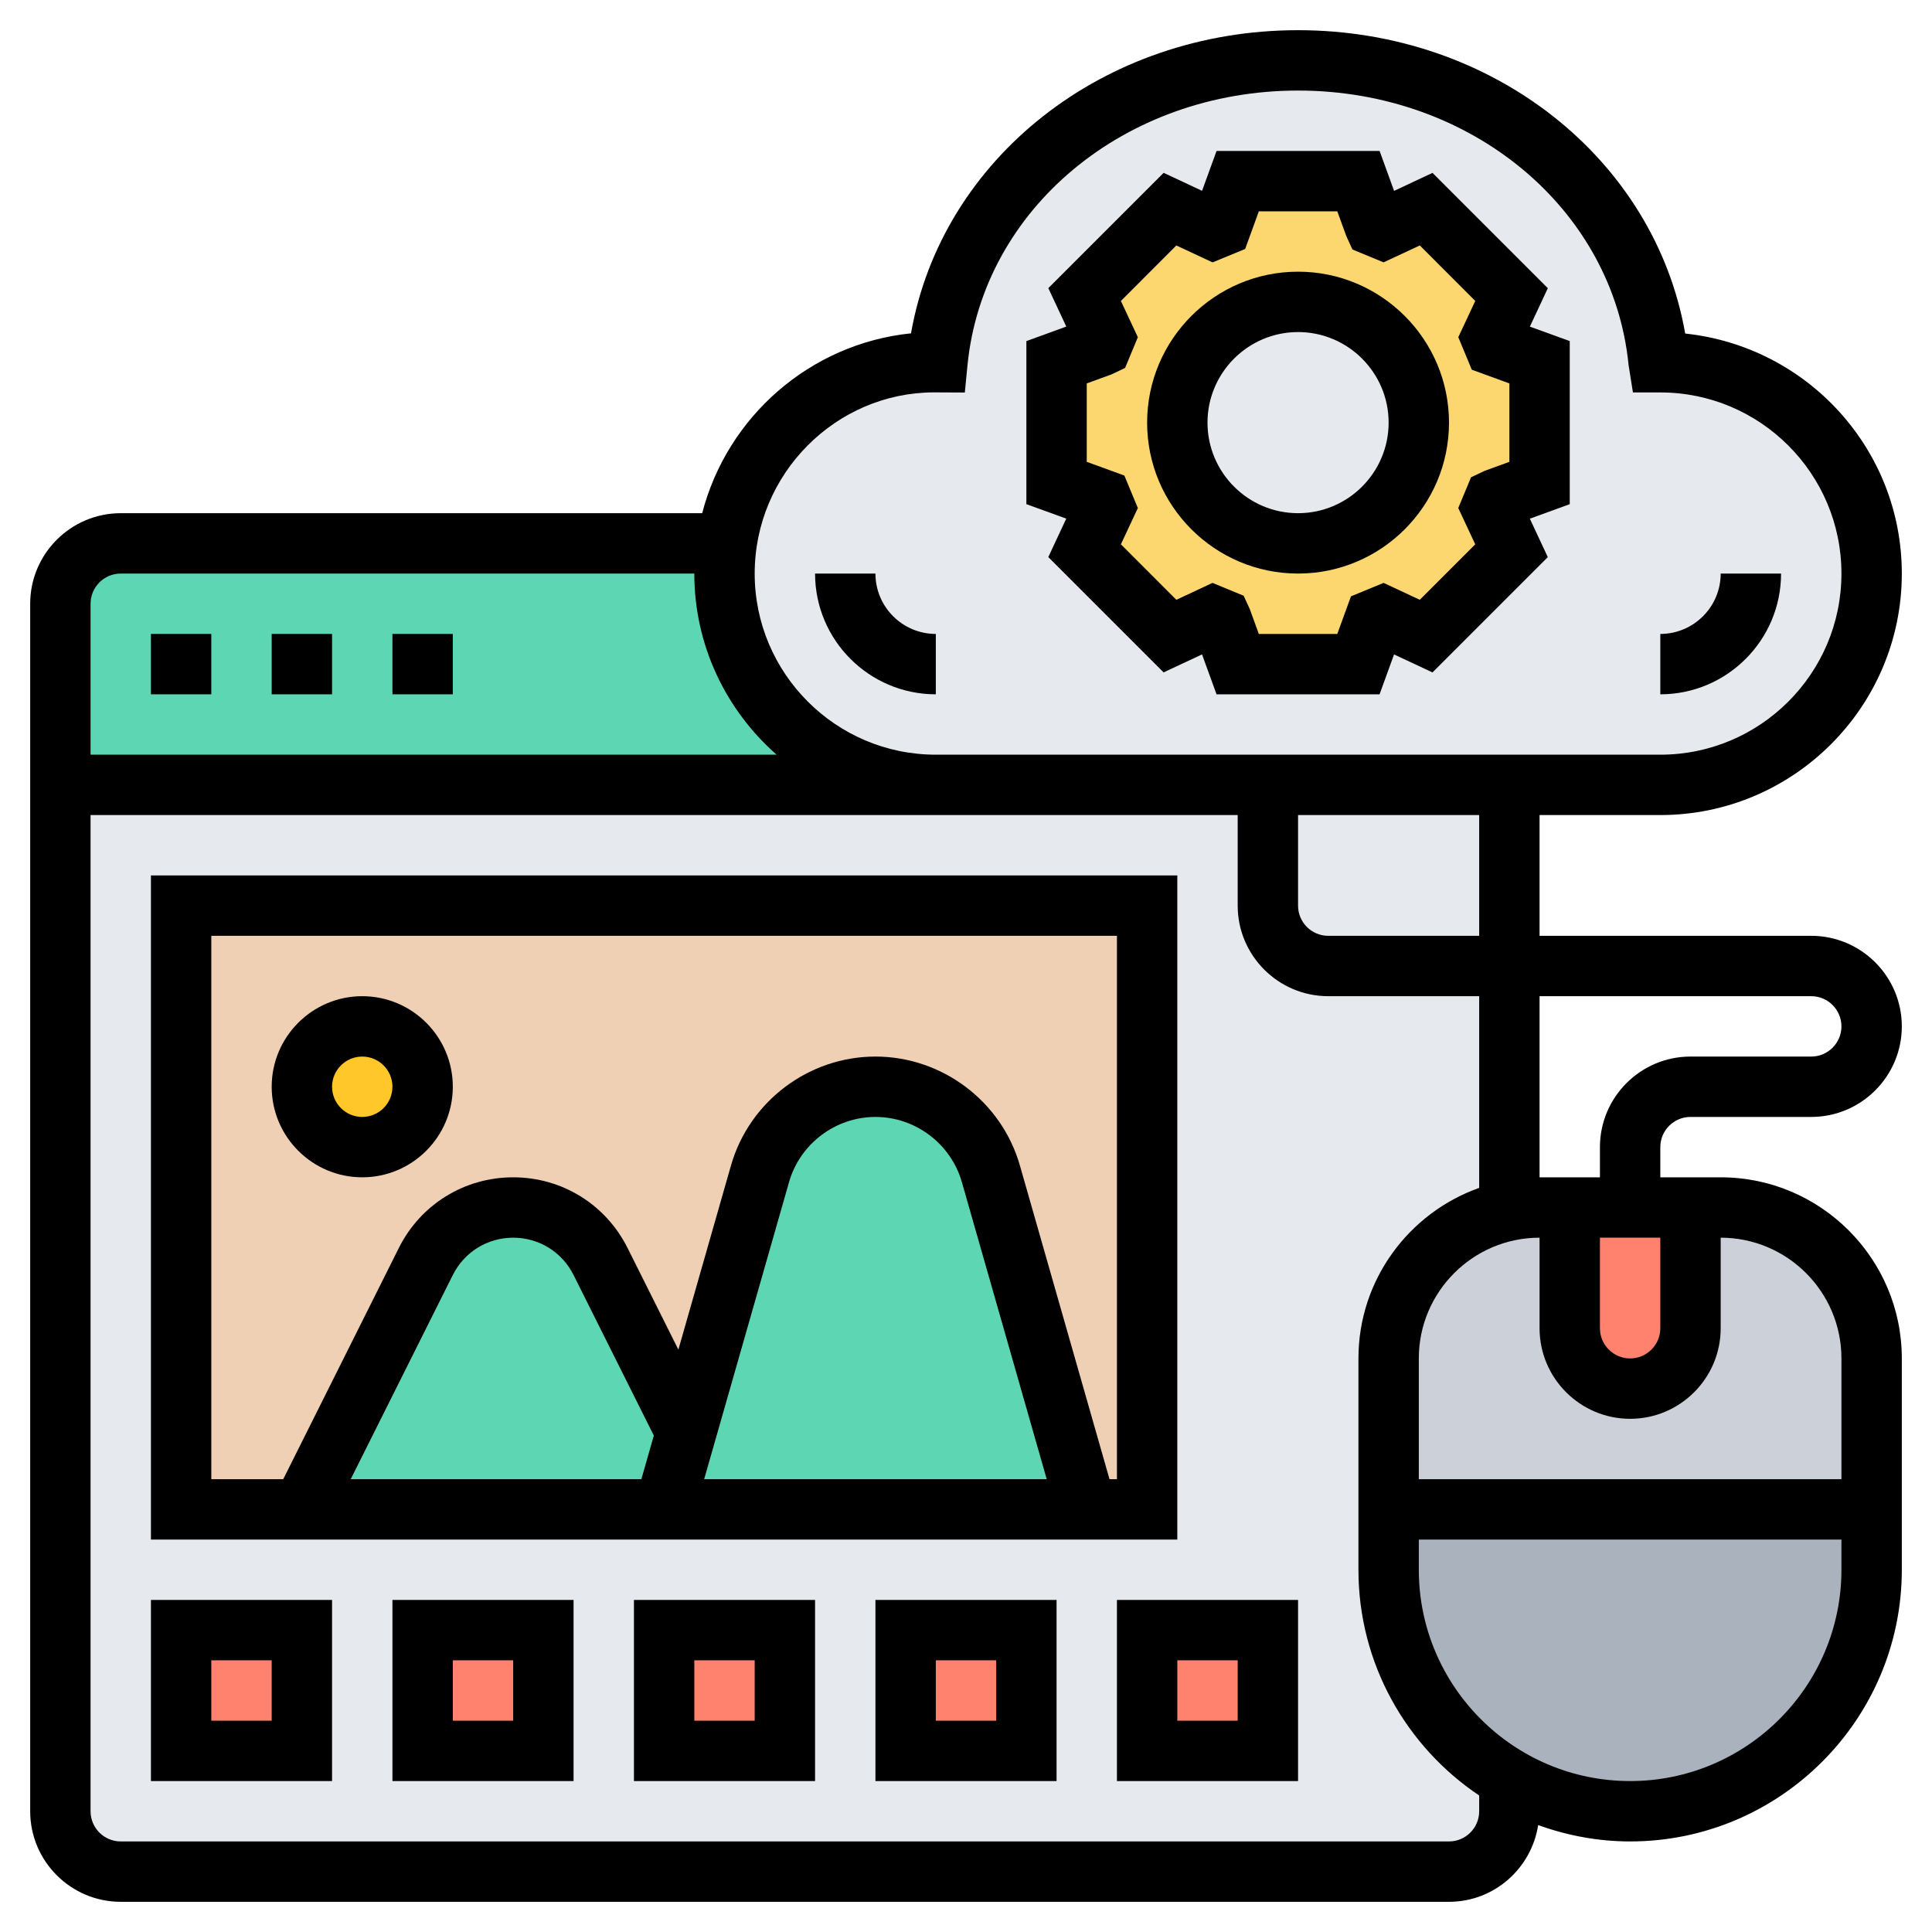
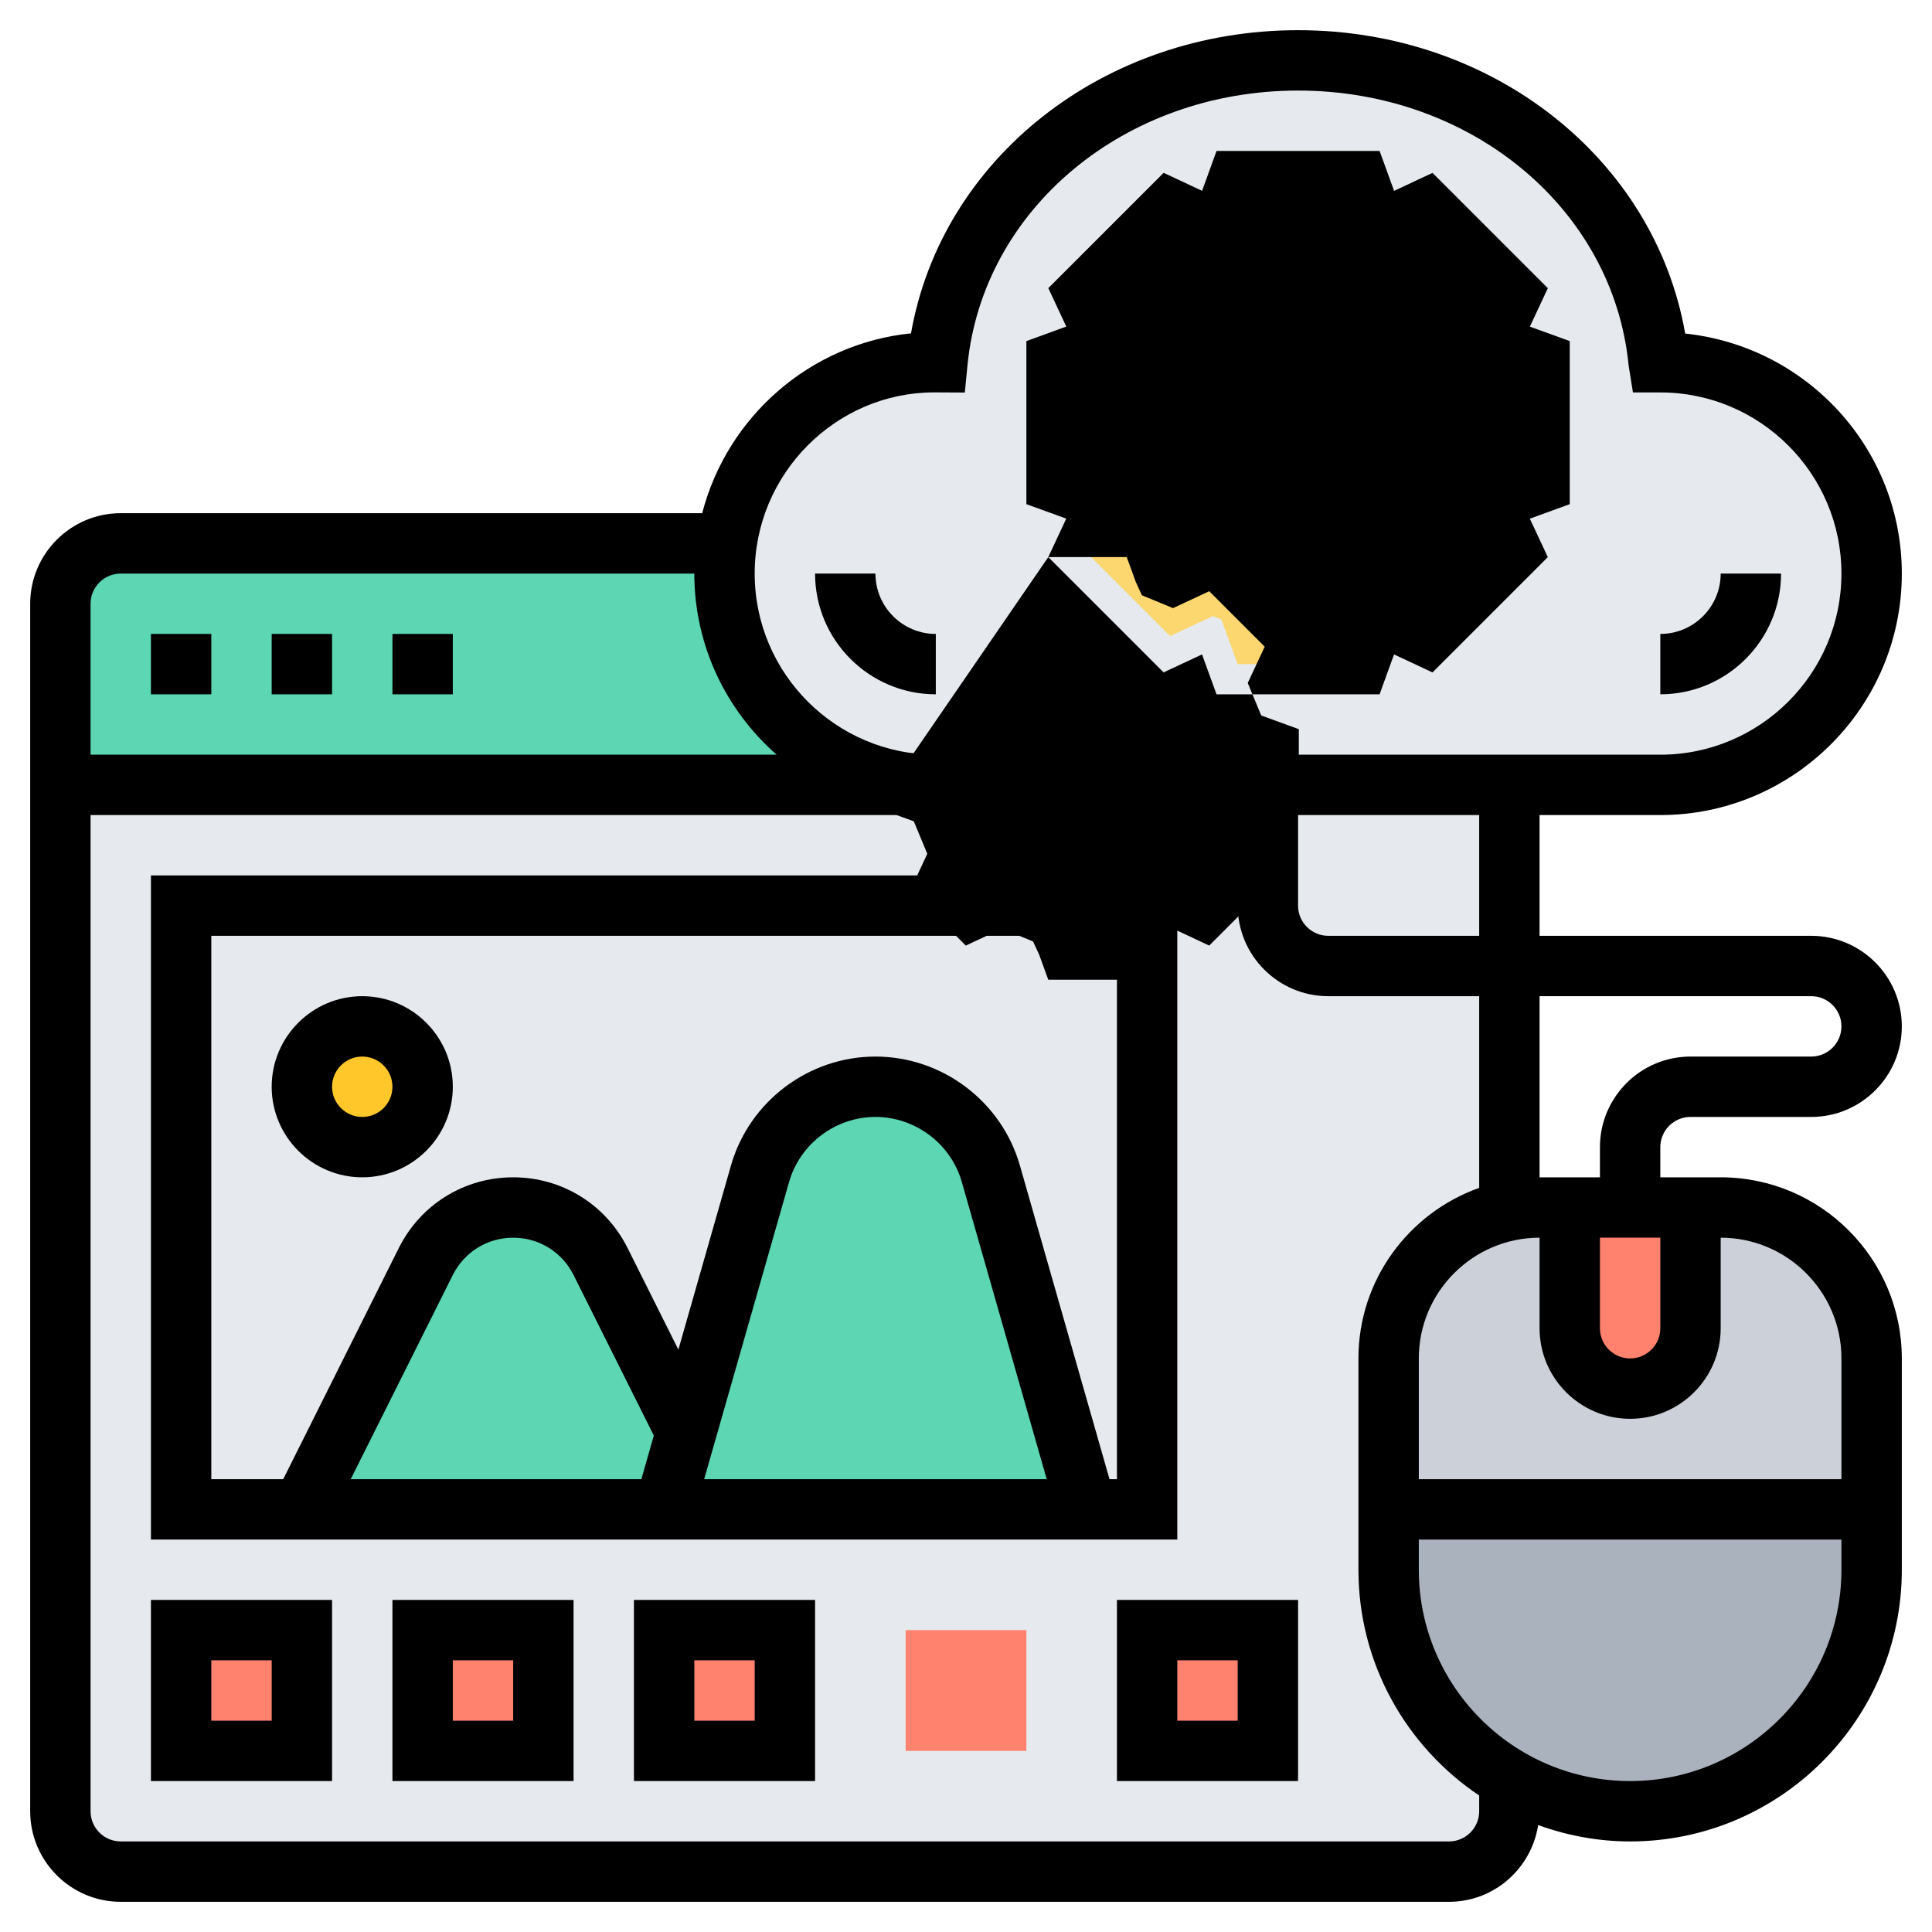
<svg xmlns="http://www.w3.org/2000/svg" id="Layer_5" enable-background="new 0 0 64 64" height="512" viewBox="0 0 64 64" width="512">
  <g>
    <g>
      <g>
        <path d="m2 26v34c0 1.1.9 2 2 2h44c1.1 0 2-.9 2-2v-34z" fill="#e6e9ed" />
      </g>
      <g>
-         <path d="m6 30h32v20h-32z" fill="#f0d0b4" />
-       </g>
+         </g>
      <g>
        <path d="m2 26v-6c0-1.1.9-2 2-2h20.07.01c-.06.32-.08.66-.08 1 0 3.87 3.13 7 7 7z" fill="#5cd6b3" />
      </g>
      <g>
        <path d="m62 50v2c0 4.42-3.58 8-8 8-1.46 0-2.83-.39-4-1.07-2.39-1.38-4-3.97-4-6.93v-2z" fill="#aab2bd" />
      </g>
      <g>
        <path d="m52 40v4c0 .55.22 1.05.59 1.41.36.37.86.59 1.41.59 1.1 0 2-.9 2-2v-4h1c2.76 0 5 2.24 5 5v5h-16v-5c0-2.42 1.72-4.44 4-4.9.32-.07.66-.1 1-.1z" fill="#ccd1d9" />
      </g>
      <g>
        <path d="m6 54h4v4h-4z" fill="#ff826e" />
      </g>
      <g>
        <path d="m14 54h4v4h-4z" fill="#ff826e" />
      </g>
      <g>
        <path d="m22 54h4v4h-4z" fill="#ff826e" />
      </g>
      <g>
        <path d="m30 54h4v4h-4z" fill="#ff826e" />
      </g>
      <g>
        <path d="m38 54h4v4h-4z" fill="#ff826e" />
      </g>
      <g>
        <path d="m56 40v4c0 1.1-.9 2-2 2-.55 0-1.05-.22-1.41-.59-.37-.36-.59-.86-.59-1.41v-4z" fill="#ff826e" />
      </g>
      <g>
        <path d="m19.89 41.79 2.84 5.66-.73 2.55h-12l4.11-8.21c.54-1.1 1.66-1.79 2.89-1.79s2.35.69 2.89 1.79z" fill="#5cd6b3" />
      </g>
      <g>
        <path d="m22.73 47.45 2.45-8.57c.48-1.7 2.04-2.88 3.82-2.88.89 0 1.72.3 2.4.8.67.51 1.18 1.23 1.42 2.08l3.18 11.12h-14z" fill="#5cd6b3" />
      </g>
      <g>
        <circle cx="12" cy="36" fill="#ffc729" r="2" />
      </g>
      <g>
        <path d="m55 12c3.87 0 7 3.13 7 7s-3.13 7-7 7h-5-18-1c-3.87 0-7-3.13-7-7 0-.34.02-.68.08-1 .48-3.4 3.39-6 6.92-6h.05c.56-5.6 5.69-10 11.95-10s11.39 4.4 11.95 10z" fill="#e6e9ed" />
      </g>
      <g>
        <path d="m51 12v4l-1.48.54c-.04.09-.07.19-.11.28l.66 1.42-2.83 2.83-1.42-.66c-.09.04-.19.07-.28.11l-.54 1.48h-4l-.54-1.48c-.09-.04-.19-.07-.28-.11l-1.42.66-2.83-2.83.66-1.42c-.04-.09-.07-.19-.11-.28l-1.48-.54v-4l1.48-.54c.04-.09.07-.19.11-.28l-.66-1.42 2.83-2.83 1.42.66c.09-.04.19-.07.28-.11l.54-1.48h4l.54 1.48c.09.04.19.07.28.11l1.42-.66 2.83 2.83-.66 1.42c.04.09.07.19.11.28zm-4 2c0-2.21-1.79-4-4-4s-4 1.79-4 4 1.79 4 4 4 4-1.79 4-4z" fill="#fcd770" />
      </g>
    </g>
    <g>
-       <path d="m34.726 18.454 3.82 3.82 1.273-.596.48 1.322h5.401l.48-1.321 1.273.596 3.82-3.82-.595-1.273 1.322-.481v-5.402l-1.321-.479.595-1.273-3.82-3.82-1.273.596-.48-1.323h-5.401l-.48 1.321-1.273-.596-3.82 3.82.595 1.273-1.322.481v5.402l1.321.479zm1.274-5.753.823-.3.447-.212.423-1.019-.562-1.2 1.837-1.838 1.2.56 1.08-.445.453-1.247h2.599l.299.823.203.442 1.031.426 1.2-.56 1.837 1.838-.562 1.201.447 1.077 1.245.454v2.598l-.823.3-.447.212-.423 1.019.562 1.201-1.837 1.838-1.198-.56-1.081.445-.454 1.246h-2.599l-.299-.823-.204-.443-1.031-.425-1.198.56-1.837-1.838.562-1.201-.447-1.077-1.246-.454z" />
+       <path d="m34.726 18.454 3.82 3.82 1.273-.596.48 1.322h5.401l.48-1.321 1.273.596 3.82-3.82-.595-1.273 1.322-.481v-5.402l-1.321-.479.595-1.273-3.82-3.82-1.273.596-.48-1.323h-5.401l-.48 1.321-1.273-.596-3.82 3.82.595 1.273-1.322.481v5.402l1.321.479zh2.599l.299.823.203.442 1.031.426 1.2-.56 1.837 1.838-.562 1.201.447 1.077 1.245.454v2.598l-.823.3-.447.212-.423 1.019.562 1.201-1.837 1.838-1.198-.56-1.081.445-.454 1.246h-2.599l-.299-.823-.204-.443-1.031-.425-1.198.56-1.837-1.838.562-1.201-.447-1.077-1.246-.454z" />
      <path d="m43 19c2.757 0 5-2.243 5-5s-2.243-5-5-5-5 2.243-5 5 2.243 5 5 5zm0-8c1.654 0 3 1.346 3 3s-1.346 3-3 3-3-1.346-3-3 1.346-3 3-3z" />
      <path d="m59 19h-2c0 1.103-.897 2-2 2v2c2.206 0 4-1.794 4-4z" />
      <path d="m31 23v-2c-1.103 0-2-.897-2-2h-2c0 2.206 1.794 4 4 4z" />
      <path d="m56 37h4c1.654 0 3-1.346 3-3s-1.346-3-3-3h-9v-4h4c4.411 0 8-3.589 8-8 0-4.118-3.127-7.52-7.176-7.951-1.013-5.786-6.372-10.049-12.824-10.049-6.45 0-11.806 4.259-12.822 10.042-3.353.344-6.092 2.77-6.917 5.958h-19.261c-1.654 0-3 1.346-3 3v40c0 1.654 1.346 3 3 3h44c1.497 0 2.731-1.106 2.954-2.542.953.344 1.976.542 3.046.542 4.962 0 9-4.037 9-9v-7c0-3.309-2.691-6-6-6h-2v-1c0-.552.449-1 1-1zm-25.053-24.002 1.014.005.088-.902c.511-5.189 5.218-9.101 10.951-9.101s10.44 3.912 10.95 9.101l.143.899h.907c3.309 0 6 2.691 6 6s-2.691 6-6 6h-23-1c-3.309 0-6-2.691-6-6s2.691-6 5.947-6.002zm18.053 14.002v4h-5c-.551 0-1-.448-1-1v-3zm-46-7c0-.552.449-1 1-1h19c0 2.39 1.059 4.533 2.726 6h-22.726zm46 40c0 .552-.449 1-1 1h-44c-.551 0-1-.448-1-1v-33h28 1 9v3c0 1.654 1.346 3 3 3h5v6.35c-2.327.826-4 3.043-4 5.65v7c0 3.114 1.59 5.862 4 7.478zm12-8c0 3.859-3.14 7-7 7s-7-3.141-7-7v-1h14zm-4-8v-3c2.206 0 4 1.794 4 4v4h-14v-4c0-2.206 1.794-4 4-4v3c0 1.654 1.346 3 3 3s3-1.346 3-3zm-4 0v-3h2v3c0 .552-.449 1-1 1s-1-.448-1-1zm0-6v1h-2v-6h9c.551 0 1 .448 1 1s-.449 1-1 1h-4c-1.654 0-3 1.346-3 3z" />
      <path d="m13 21h2v2h-2z" />
      <path d="m5 21h2v2h-2z" />
      <path d="m9 21h2v2h-2z" />
      <path d="m39 29h-34v22h34zm-17.754 20h-9.628l3.382-6.764c.381-.762 1.147-1.236 2-1.236s1.619.474 2 1.236l2.659 5.318zm2.08 0 2.812-9.841c.362-1.271 1.54-2.159 2.862-2.159s2.5.888 2.863 2.159l2.811 9.841zm13.674 0h-.246l-2.968-10.39c-.607-2.126-2.575-3.61-4.786-3.61s-4.179 1.484-4.786 3.61l-1.742 6.098-1.683-3.366c-.722-1.445-2.174-2.342-3.789-2.342s-3.067.897-3.789 2.342l-3.829 7.658h-2.382v-18h30z" />
      <path d="m12 39c1.654 0 3-1.346 3-3s-1.346-3-3-3-3 1.346-3 3 1.346 3 3 3zm0-4c.551 0 1 .448 1 1s-.449 1-1 1-1-.448-1-1 .449-1 1-1z" />
      <path d="m5 59h6v-6h-6zm2-4h2v2h-2z" />
      <path d="m13 59h6v-6h-6zm2-4h2v2h-2z" />
      <path d="m21 59h6v-6h-6zm2-4h2v2h-2z" />
-       <path d="m29 59h6v-6h-6zm2-4h2v2h-2z" />
      <path d="m37 59h6v-6h-6zm2-4h2v2h-2z" />
    </g>
  </g>
</svg>